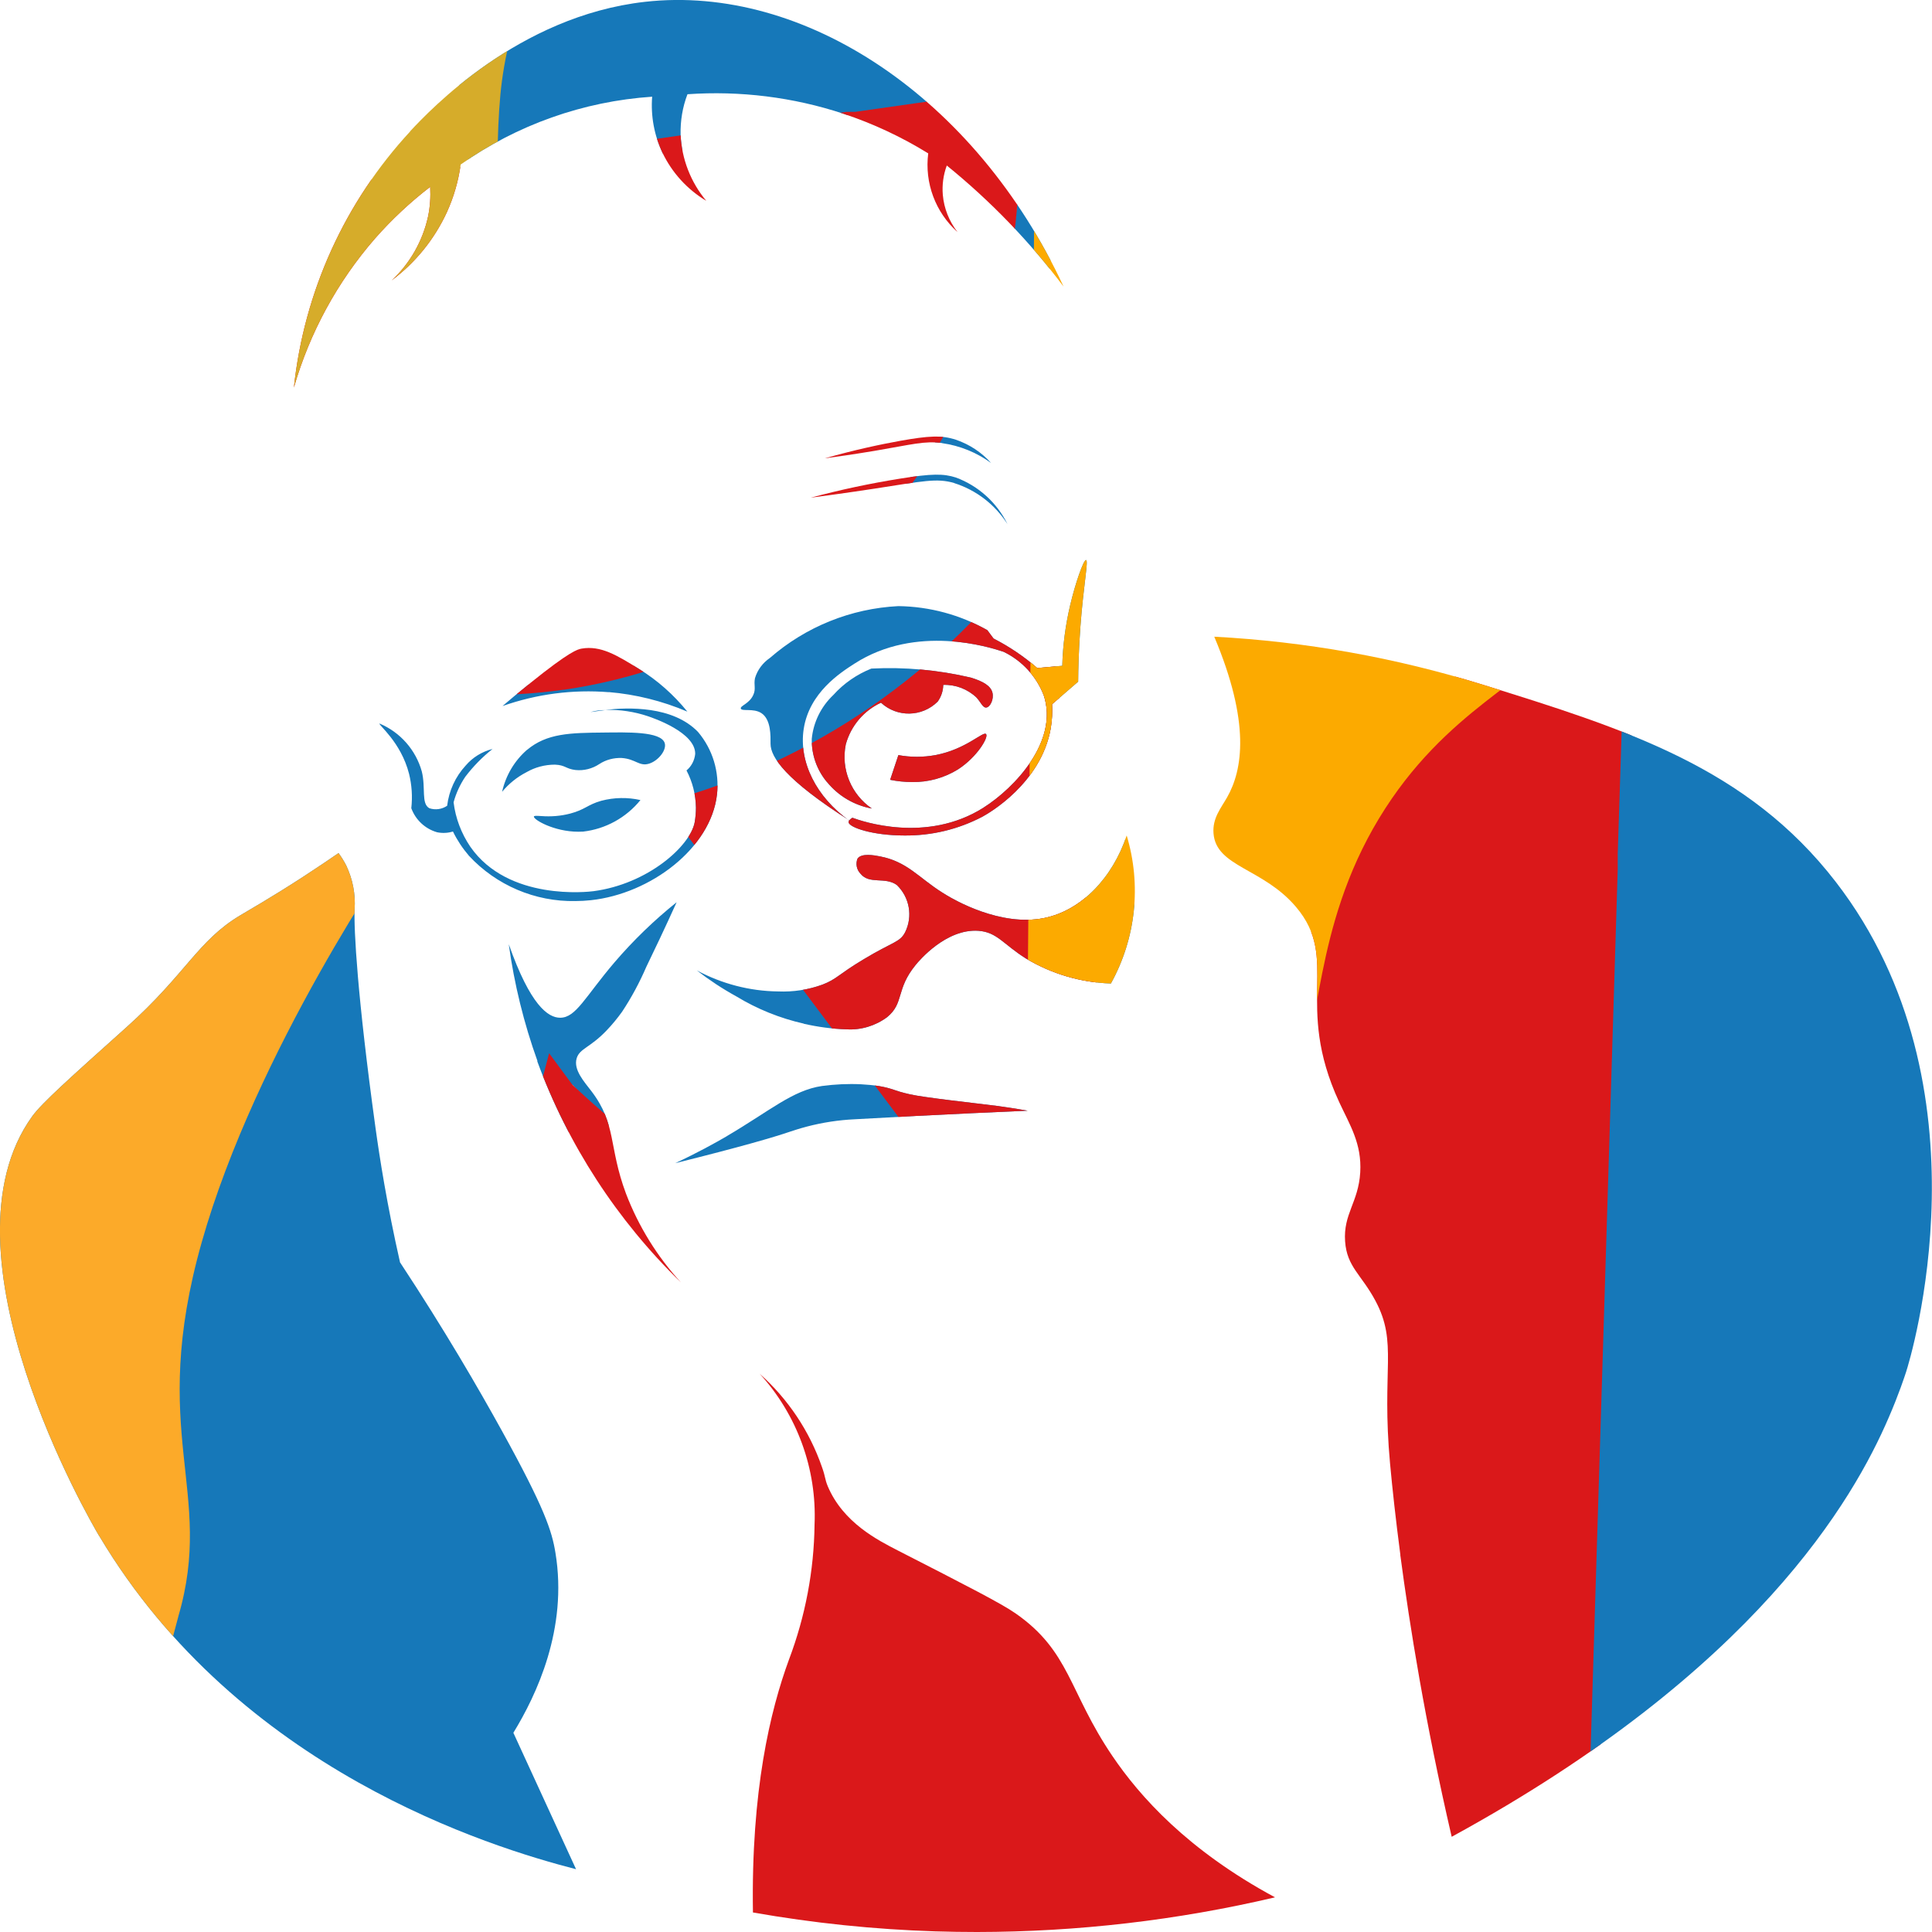
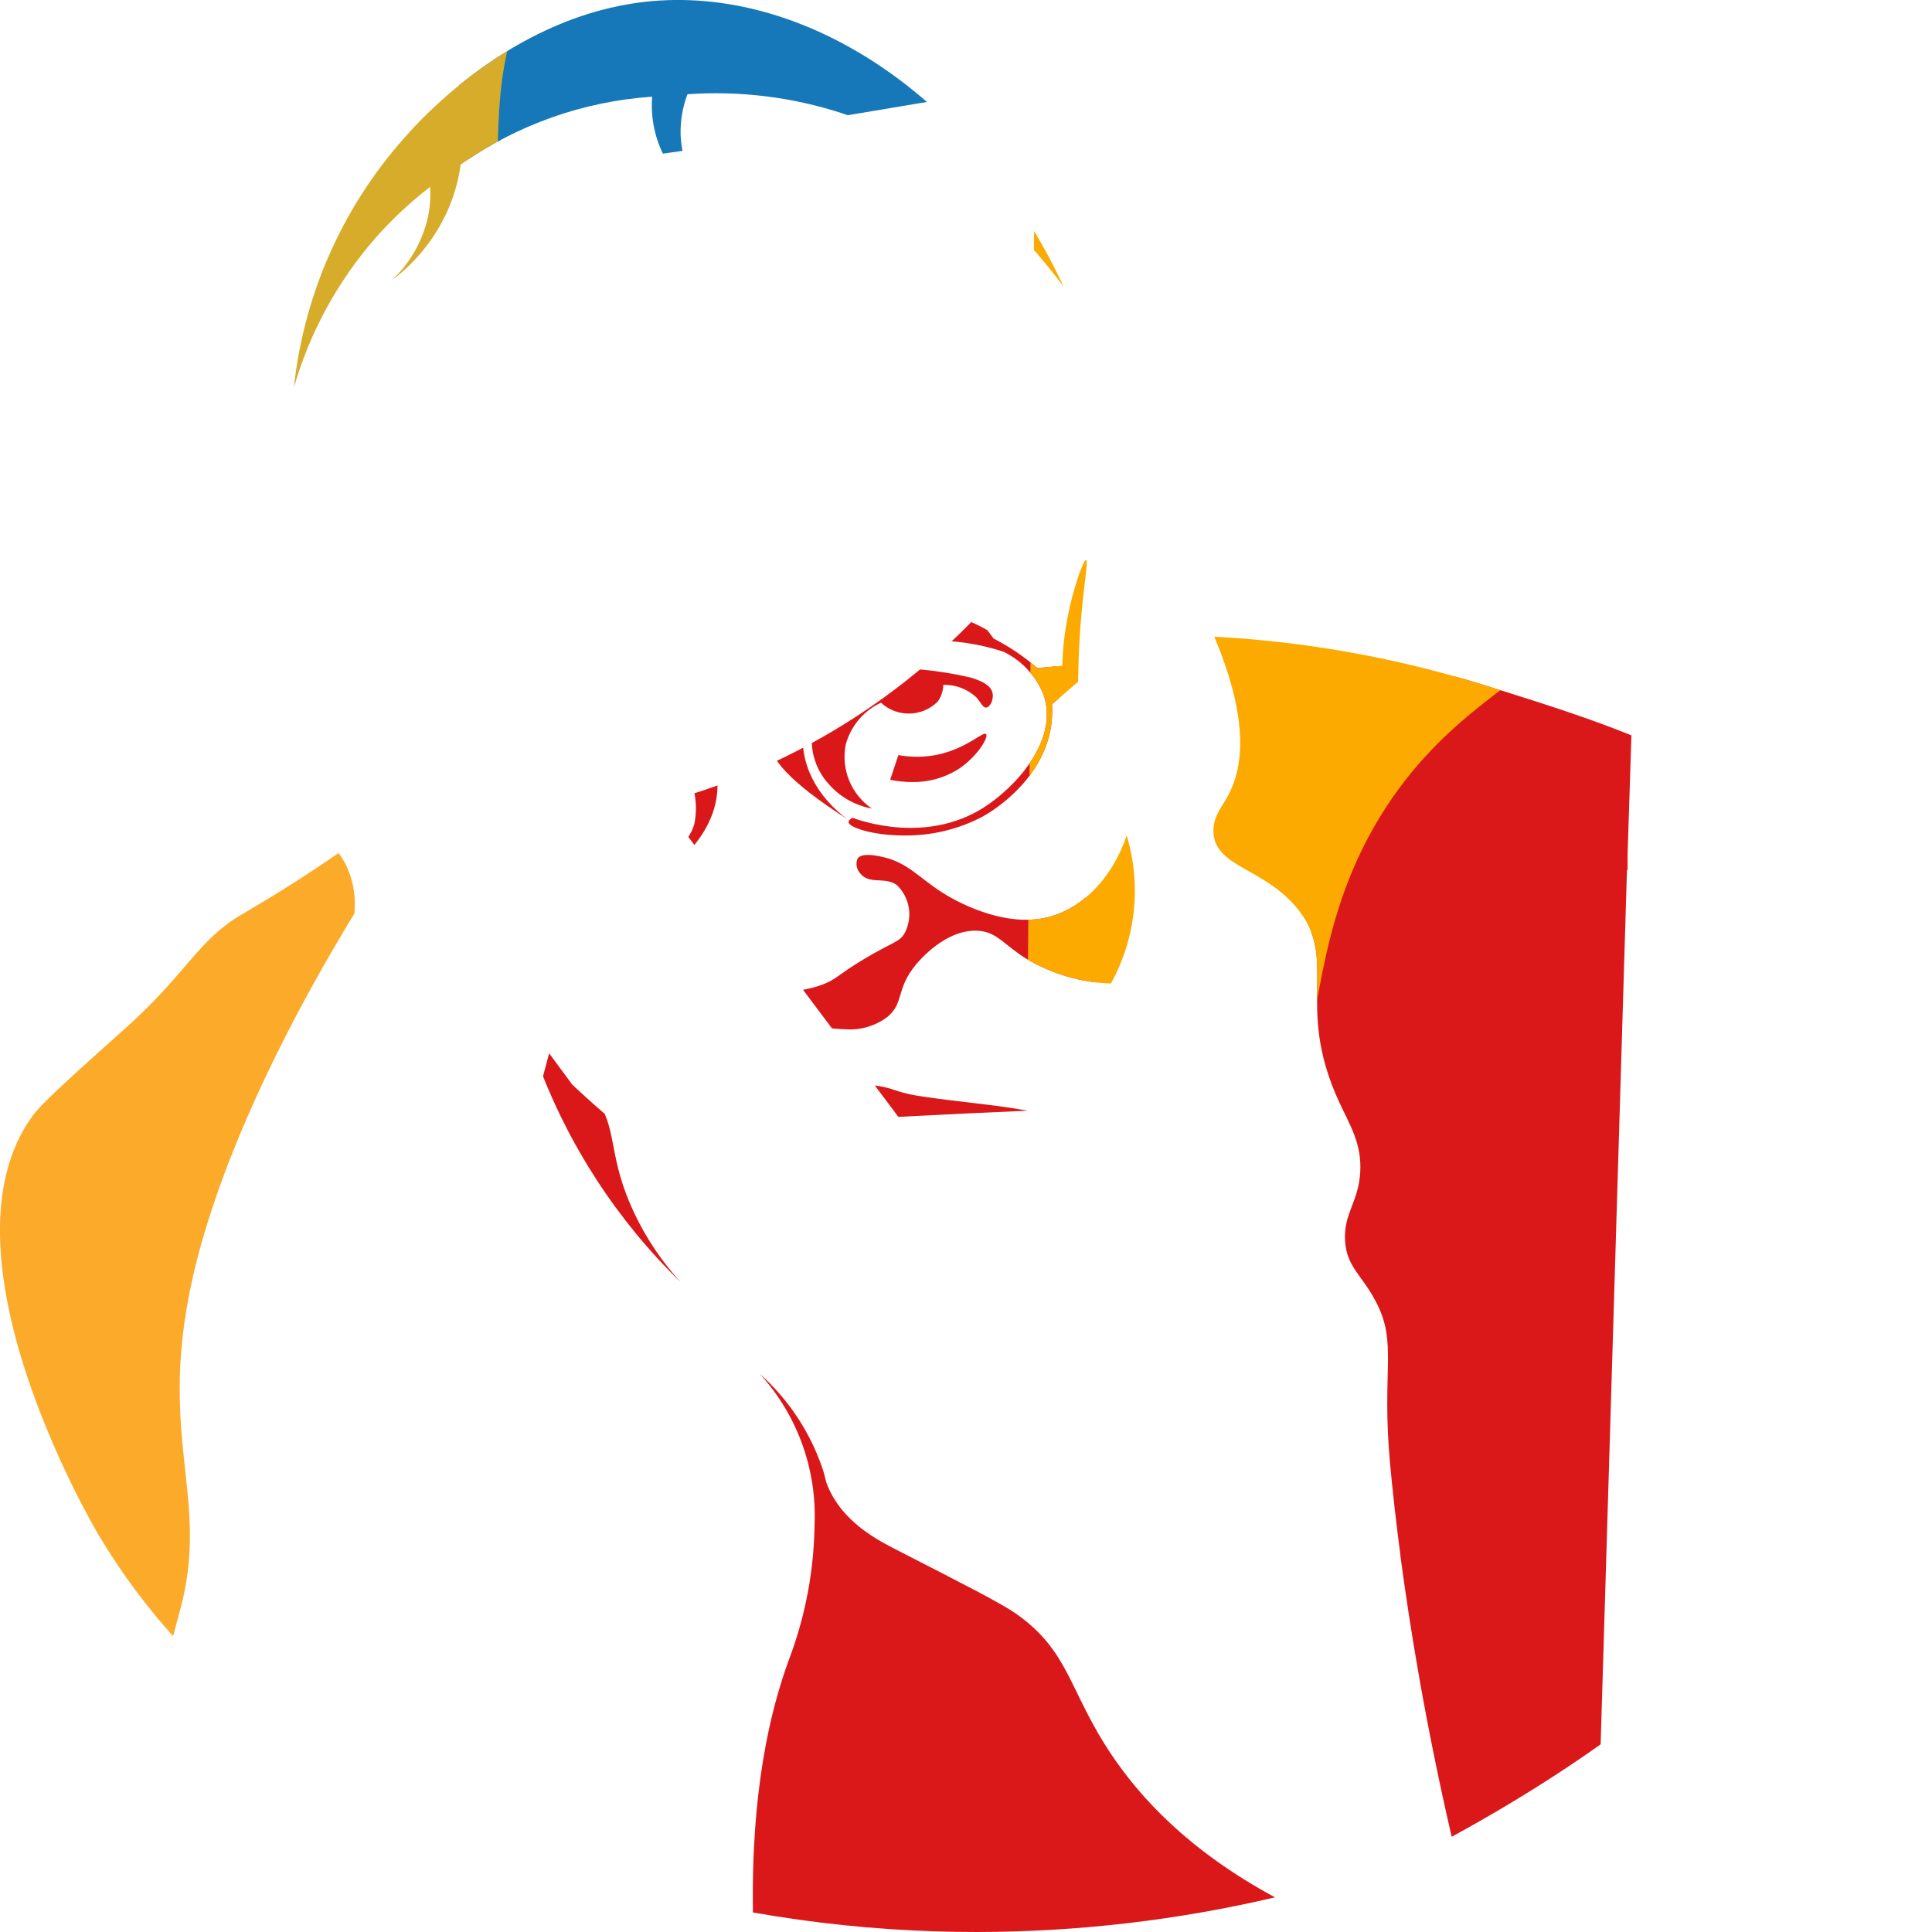
<svg xmlns="http://www.w3.org/2000/svg" id="a" viewBox="0 0 180 180">
  <defs>
    <clipPath id="b">
      <path d="M87.14,179.94c-5.7-.18-11.37-.77-16.99-1.76-.18-11.37,1.61-18.8,3.36-23.57,1.52-4.02,2.33-8.28,2.38-12.57,.22-5.18-1.62-10.23-5.12-14.06,2.65,2.36,4.65,5.35,5.81,8.7,.35,.98,.25,1.08,.54,1.79,1.44,3.4,4.66,5.02,6.5,5.97,6.45,3.3,9.67,4.95,10.99,5.87,5.09,3.54,4.95,7.27,9.02,13.28,2.54,3.75,6.98,8.77,15.16,13.18-9.1,2.14-18.42,3.22-27.76,3.23-1.28,0-2.57-.02-3.89-.06ZM9.25,143.12c-.8-1.34-15.42-26.46-6.23-39.14,.88-1.21,3.51-3.57,8.77-8.28,5.55-4.97,6.63-8.06,10.61-10.43,.71-.43,2.85-1.64,5.84-3.58,1.41-.92,2.55-1.69,3.3-2.21,.27,.36,.51,.75,.72,1.16,.6,1.26,.87,2.66,.78,4.05-.08,1.91,.25,8.1,1.94,20.35,.39,2.82,1.07,7.19,2.29,12.57,4.14,6.28,7.28,11.69,9.51,15.73,3.96,7.18,4.64,9.3,4.97,11.33,1.17,7.1-1.78,13.27-3.92,16.77,1.95,4.24,3.89,8.48,5.84,12.71-7.95-2.05-31.42-9.21-44.41-31.03Zm121.22,1.75c-.44-3.35-.74-6.12-.96-8.49-.82-8.87,.75-11.24-1.37-15.2-1.31-2.45-2.65-3.14-2.82-5.52-.18-2.57,1.24-3.63,1.41-6.43,.16-2.69-.98-4.43-1.97-6.57-4.24-9.18,.14-13.27-4.02-18.17-3.08-3.63-7.44-3.71-7.68-6.85-.11-1.41,.7-2.36,1.27-3.36,1.45-2.56,2.18-6.94-1.2-14.96,8.49,.45,16.89,1.95,25.01,4.47,13.33,4.15,24.65,7.69,32.9,18.38,14.75,19.11,6.9,44.56,6.55,45.64-.12,.37-.69,2.12-1.64,4.3-3.24,7.51-12.33,23.53-40.7,39.02-2.48-10.72-3.91-19.65-4.79-26.27ZM50.08,98.87c-1.27-3.53-2.17-7.19-2.68-10.9,2.01,5.7,3.66,6.85,4.79,6.85,1.48,0,2.32-1.95,5.07-5.17,1.75-2.04,3.68-3.91,5.78-5.59-1.12,2.47-2.09,4.51-2.82,6.01-.63,1.46-1.38,2.86-2.26,4.19-.44,.61-.92,1.2-1.44,1.74-1.53,1.61-2.51,1.68-2.79,2.59-.33,1.08,.71,2.2,1.37,3.07,2.37,3.11,1.57,5.11,3.22,9.54,1.17,3.06,2.91,5.87,5.12,8.28-5.95-5.78-10.53-12.83-13.39-20.62Zm17.62,6.99c4.04-2.37,6.15-4.28,8.88-4.68,1.21-.16,2.43-.22,3.65-.16,.55,.03,1.09,.08,1.63,.16,1.39,.24,1.34,.42,2.89,.77,1.41,.32,6.08,.82,8.1,1.08,.66,.09,1.66,.23,2.89,.45,0,0-8.49,.36-16.1,.8-1.51,.07-3,.3-4.46,.68-.8,.21-1.37,.41-1.56,.47-1.55,.53-4.56,1.41-10.71,2.94,2.1-.98,3.73-1.89,4.8-2.51Zm7.19-10.49c-2.22-.5-4.35-1.36-6.29-2.54-1.29-.71-2.52-1.52-3.68-2.42,2.33,1.25,4.93,1.93,7.57,1.96,1.4,.06,2.8-.15,4.12-.63,1.36-.52,1.43-.91,3.81-2.34,2.78-1.68,3.42-1.59,3.91-2.55,.73-1.48,.41-3.26-.78-4.4-1.1-.79-2.55-.02-3.38-1.05-.36-.37-.47-.92-.28-1.4,.36-.54,1.56-.32,2.11-.21,2.53,.49,3.59,1.98,5.78,3.36,.2,.13,.32,.2,.44,.27,.62,.37,4.97,2.94,9.07,2.11,3.49-.71,6.38-3.78,7.68-7.69,1.39,4.61,.86,9.58-1.47,13.79-2.79-.09-5.51-.89-7.9-2.32-2.11-1.31-2.68-2.46-4.44-2.59-3.02-.21-5.54,2.8-5.85,3.18-1.87,2.29-1.05,3.54-2.65,4.86-1.09,.81-2.43,1.22-3.78,1.14-1.35-.04-2.68-.22-4-.52h0Zm-31.2-15.64c-.59-.69-1.09-1.44-1.49-2.26-.48,.15-.99,.17-1.48,.07-1.11-.32-2-1.15-2.4-2.24,.12-1.08,.05-2.16-.21-3.21-.76-2.97-2.88-4.56-2.75-4.68,1.93,.81,3.38,2.46,3.94,4.47,.38,1.55-.08,2.98,.7,3.42,.56,.19,1.18,.1,1.66-.23,.17-1.4,.77-2.71,1.73-3.75,.65-.76,1.53-1.3,2.5-1.54-.95,.75-1.8,1.62-2.54,2.59-.49,.73-.86,1.53-1.09,2.38,.18,1.48,.72,2.9,1.56,4.14,3.53,5.08,11.02,4.2,11.47,4.14,5.07-.67,9.01-4.2,9.43-6.41,.08-.46,.12-.92,.12-1.38-.02-1.21-.32-2.39-.88-3.46,.46-.38,.75-.94,.81-1.54,.03-2-3.88-3.33-4.37-3.5-1.29-.44-2.65-.64-4.02-.6,2.14-.24,6.29-.39,8.65,2.05,1.37,1.62,2.01,3.73,1.77,5.84-.57,4.99-6.18,9.24-11.75,9.84-.48,.05-.97,.08-1.45,.08-3.75,.07-7.36-1.47-9.91-4.22h0Zm35.37-3.13c0-.06,.02-.12,.06-.17-5.93-3.78-7.32-5.88-7.33-7.12,0-.73,.06-2.29-.87-2.88-.74-.47-1.82-.12-1.9-.42-.07-.26,.79-.44,1.16-1.26,.27-.58,.03-.92,.16-1.57,.23-.77,.73-1.43,1.39-1.88,3.34-2.91,7.55-4.61,11.97-4.83,2.91,.04,5.76,.81,8.29,2.24l.58,.78c1.46,.75,2.83,1.67,4.07,2.75l2.33-.21c.05-1.91,.3-3.8,.74-5.66,.48-2.04,1.25-4.25,1.48-4.19s-.24,2.33-.53,6.19c-.16,2.17-.2,3.96-.21,5.14-.81,.7-1.62,1.4-2.43,2.1,.04,.74,0,1.49-.12,2.22-.9,5.17-5.8,7.95-6.37,8.26-2.25,1.18-4.75,1.78-7.29,1.75-2.91,0-5.12-.74-5.18-1.23h0Zm12.58-1.36c2.89-1.83,7.03-6.2,5.6-10.47-.69-1.77-2.02-3.21-3.73-4.04-1.31-.44-8.14-2.61-13.9,1.1-1.34,.86-4.21,2.71-4.73,6.08-.48,3.09,1.19,6.36,4.23,8.53,.09-.1,.19-.19,.31-.25,.85,.31,6.88,2.43,12.21-.94h0Zm-41.9,.84c.02-.1,.27-.07,.69-.05,.9,.07,1.81,0,2.69-.23,1.38-.36,1.62-.83,2.89-1.19,1.2-.32,2.46-.34,3.66-.07-1.33,1.64-3.25,2.7-5.35,2.94-.15,.01-.29,.01-.44,.01-2.26,0-4.2-1.13-4.14-1.42h0Zm27.32-3.2c-.95-1.13-1.46-2.56-1.43-4.04,.15-1.56,.87-3.01,2.01-4.09,.97-1.08,2.19-1.92,3.54-2.46,3.12-.16,6.24,.13,9.27,.84,1.18,.36,1.85,.78,2.01,1.39s-.2,1.36-.57,1.4c-.32,.04-.51-.49-.91-.93-.83-.79-1.95-1.22-3.1-1.18-.01,.56-.19,1.11-.52,1.56-1.45,1.44-3.78,1.49-5.28,.1-1.61,.74-2.81,2.17-3.28,3.88-.47,2.3,.49,4.66,2.43,5.98-1.64-.3-3.12-1.17-4.17-2.46Zm-27.95-3.02c1.85-1.55,4.04-1.58,7.11-1.61,2.17-.02,5.36-.13,5.71,.98,.2,.65-.59,1.65-1.46,1.92-.91,.28-1.25-.44-2.54-.53-.74-.03-1.48,.16-2.1,.57-.65,.43-1.43,.63-2.21,.55-.92-.11-.93-.46-1.92-.5-.93,0-1.85,.24-2.66,.71-.87,.45-1.63,1.06-2.26,1.82,.34-1.52,1.15-2.89,2.32-3.91Zm33.82,2.8l.77-2.31c1.14,.21,2.31,.21,3.45,0,2.84-.53,4.45-2.25,4.72-1.96,.26,.28-.82,2.13-2.61,3.29-1.29,.8-2.78,1.21-4.29,1.18-.69,0-1.38-.07-2.05-.21h0Zm-27.9-6.32c.45-.13,.91-.19,1.37-.18-.75,.08-1.26,.18-1.35,.18-.01,0-.02,0-.02,0h0Zm1.69-1.85c-3.35-.27-6.72,.17-9.9,1.29,.62-.53,1.5-1.27,2.57-2.13,3.7-2.98,4.42-3.15,4.79-3.22,1.79-.31,3.3,.62,5.35,1.89,1.72,1.06,3.24,2.41,4.51,3.98-2.33-.99-4.8-1.61-7.33-1.82h0Zm32.18-19.49c-1.65-.47-2.84-.18-7.45,.53-2.56,.39-4.63,.67-5.92,.84,2.75-.74,5.54-1.33,8.35-1.78,2.94-.47,4.02-.47,5.18-.1,2.1,.78,3.82,2.34,4.81,4.35-1.15-1.82-2.91-3.18-4.97-3.83Zm-1.12-3.72c-1.68-.22-2.73,.12-6.33,.73-1.99,.33-3.6,.56-4.6,.69,2.79-.79,5.19-1.3,7.03-1.63,2.64-.47,3.84-.54,5.18-.1,1.26,.43,2.39,1.17,3.28,2.17-1.34-.98-2.91-1.62-4.56-1.85h0ZM38.21,12.23c1.83-1.95,10.06-10.73,21.88-12.06,14.84-1.67,30.81,8.92,39,26.53-3.15-4.19-6.81-7.98-10.88-11.28-.32,.87-.45,1.81-.37,2.74,.11,1.26,.59,2.46,1.37,3.46-2.06-1.84-3.08-4.58-2.73-7.33-2.49-1.54-5.15-2.78-7.92-3.7-4.67-1.54-9.6-2.15-14.51-1.81-.46,1.2-.67,2.48-.64,3.77,.1,2.26,.94,4.42,2.39,6.16-1.77-1.06-3.19-2.62-4.08-4.48-.77-1.63-1.1-3.43-.96-5.22-6.41,.43-12.59,2.62-17.84,6.32-.21,1.53-.64,3.02-1.28,4.43-1.16,2.52-2.92,4.7-5.14,6.36,1.7-1.59,2.88-3.66,3.38-5.94,.19-.91,.25-1.84,.2-2.77-1.86,1.43-3.58,3.04-5.13,4.8-3.51,4.03-6.09,8.77-7.57,13.9,.95-8.92,4.75-17.29,10.84-23.87Z" fill="none" />
    </clipPath>
  </defs>
  <g clip-path="url(#b)">
    <path d="M33.52-71.48l13.2-1.06v-.15l26.8-3.2c-6.25,10.1-9.8,21.64-10.31,33.51,.04,11.82,3.19,23.43,9.14,33.65,4.47,6.83,10.07,12.85,16.57,17.8l-15.4,2.58v.96l-4.33,.65-11.75,1.67,.06,.53-13.68,1.41-10.3-88.36Z" fill="#1678b9" />
-     <path d="M-3.15,200.64l2.75-.41V57.26s-.09-.1-.14-.14v-24.88c9.78,25.46,38.35,38.17,63.81,28.39,21.58-8.29,34.52-30.44,31.15-53.3l4.33-.62-2.23,44.3c-.47,.65-.95,1.28-1.43,1.91l1.91-1.26,4.36-.28,11.24,85.92-7.18,12.96-13.75-5.64-38.35-43.58v.24l-.57-.64-.4,.95,14.74,88.67-55.26,8.37h0l-14.98,2.24v-.24Z" fill="#1678b9" />
    <path d="M50.39,101.04l.77-2.91,2.15,2.91s29.05,28.22,45.45,16.35,31.2-47.43,48.45-73.71c1.84,.32,3.7,.51,5.57,.55l-1.14,35.33v1.44l-.06,.09-3.07,101.94h-.21l-.1,1.62-82.17,5.74-15.64-89.36Z" fill="#da181a" />
    <path d="M61.73,74.78l25.95,34.58c6.87,9.16,13.67,18.22,20.38,27.15l-11.07-84.72h-.55v-.93c-8.46,11.75-20.72,20.2-34.71,23.92Z" fill="#da181a" />
    <path d="M16.61,150.61c3.44-11.72-2.87-17,2.18-34.86s18.03-36.56,18.03-36.56c-10.41-1.41-20.31-5.39-28.8-11.58,.26,2.92-29.68,60.2-29.4,63.37,1.37,15.07,9.2,43.31,19.52,42.91,6.64-.26,17.75-20.56,17.75-20.56l.72-2.71Z" fill="#fcaa29" />
-     <path d="M52.49,64.27c27.01-3.9,45.77-28.93,41.93-55.95l-14.74,2.1h-.82l-9,1.27-31.86,4.57-9.83,1.41-18.57,2.65L-.54,21.75v11.34c8.26,21.47,30.25,34.4,53.03,31.17Z" fill="#da181a" />
-     <path d="M211.27,190.33h0l-4.43-.38-59.32-5.05,3.2-103.9v-1.44h0l1.13-35.33c1.34,.1,2.61,.45,3.99,.45,1.13,0,2.13-.17,3.2-.17l56.36,80.42v65.4h-4.13Z" fill="#1678b9" />
    <path d="M95.55,115.27l47.4-72.28c1.27,.34,2.89,.48,4.43,.79-2.81,4.28,1.21,10.33-1.73,15.11-2.77,4.5-10.96,7.1-17.17,17.36s-5.32,20.17-7.68,23.68c-9.12,13.59-15.93,8.54-25.25,22.72v-7.39ZM96.52,.17c6.07,21.95,24.8,38.55,47.16,42.83-12.35,18.81-25.42,38.66-48.13,73.23L96.52,.17Z" fill="#fcaa00" />
    <path d="M34.58-71.14l3.09-.45C39.25-47.53,49.16-1.3,49.16-1.3c-1.35,3.23-2.21,6.64-2.54,10.12-.68,7.35,.09,17.48,.51,23.9l-34.37,6.06-9.83,1.76-18.56,3.14L34.58-71.14Z" fill="#d6ac2a" />
  </g>
</svg>